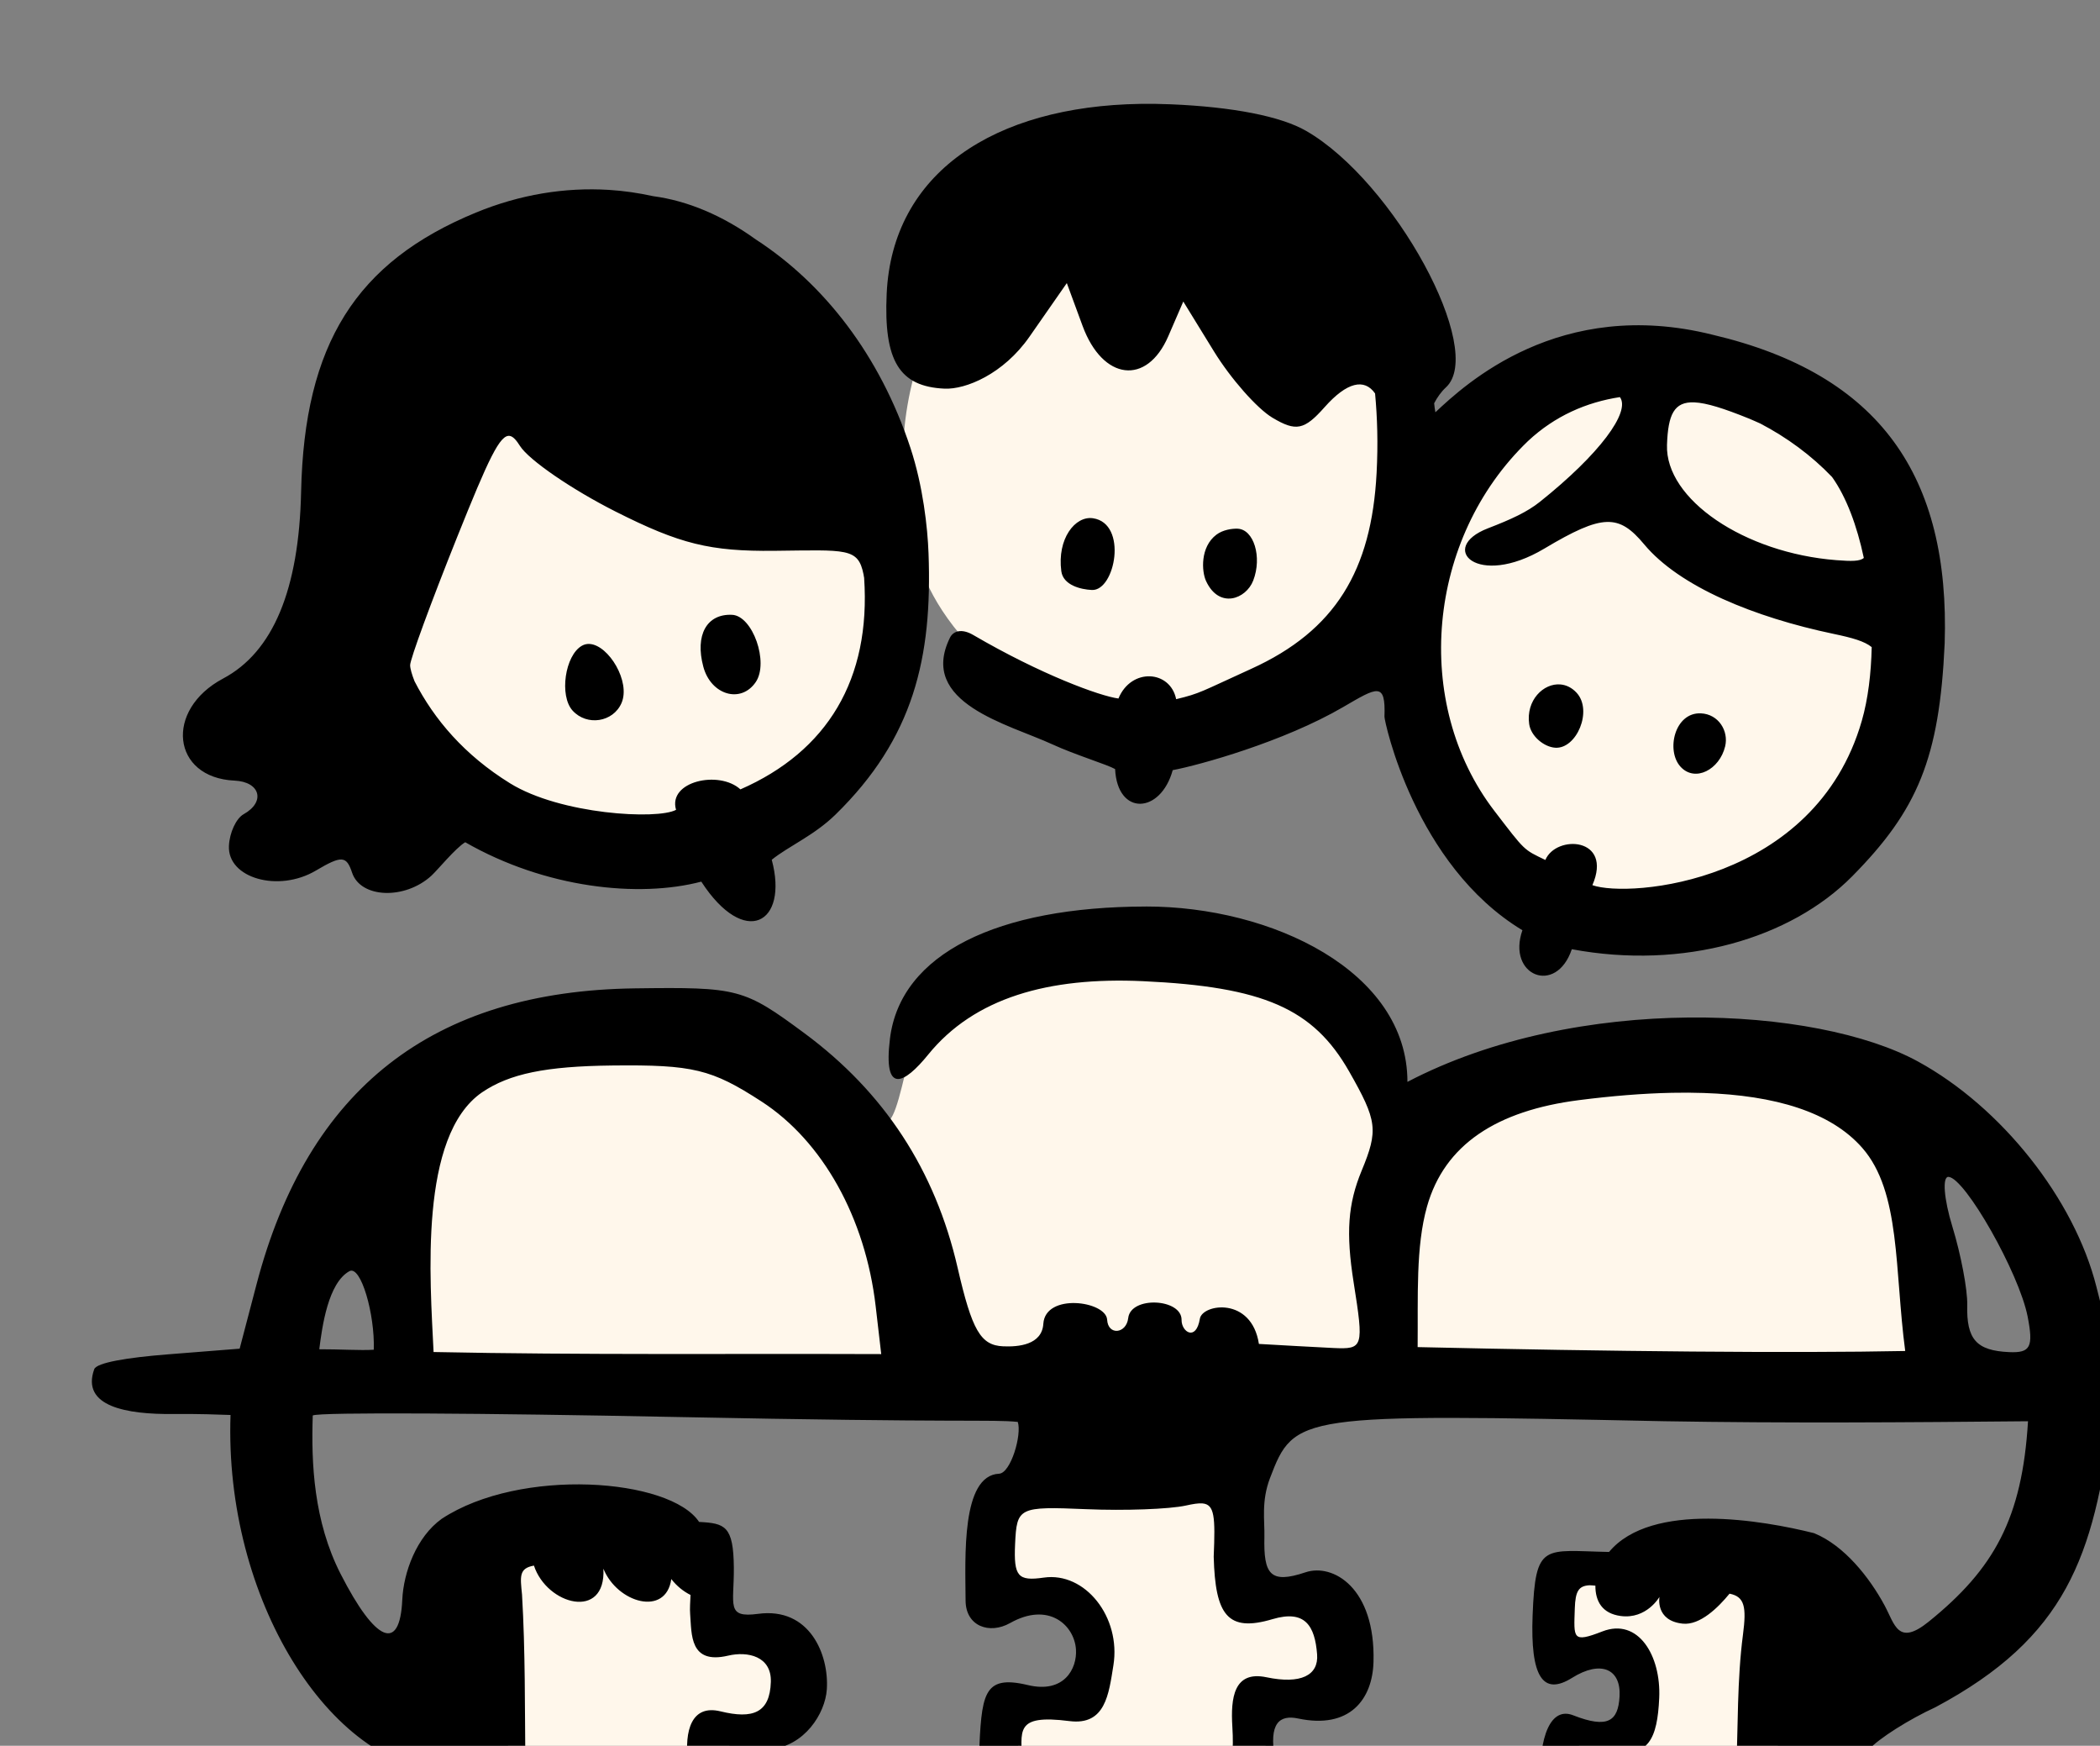
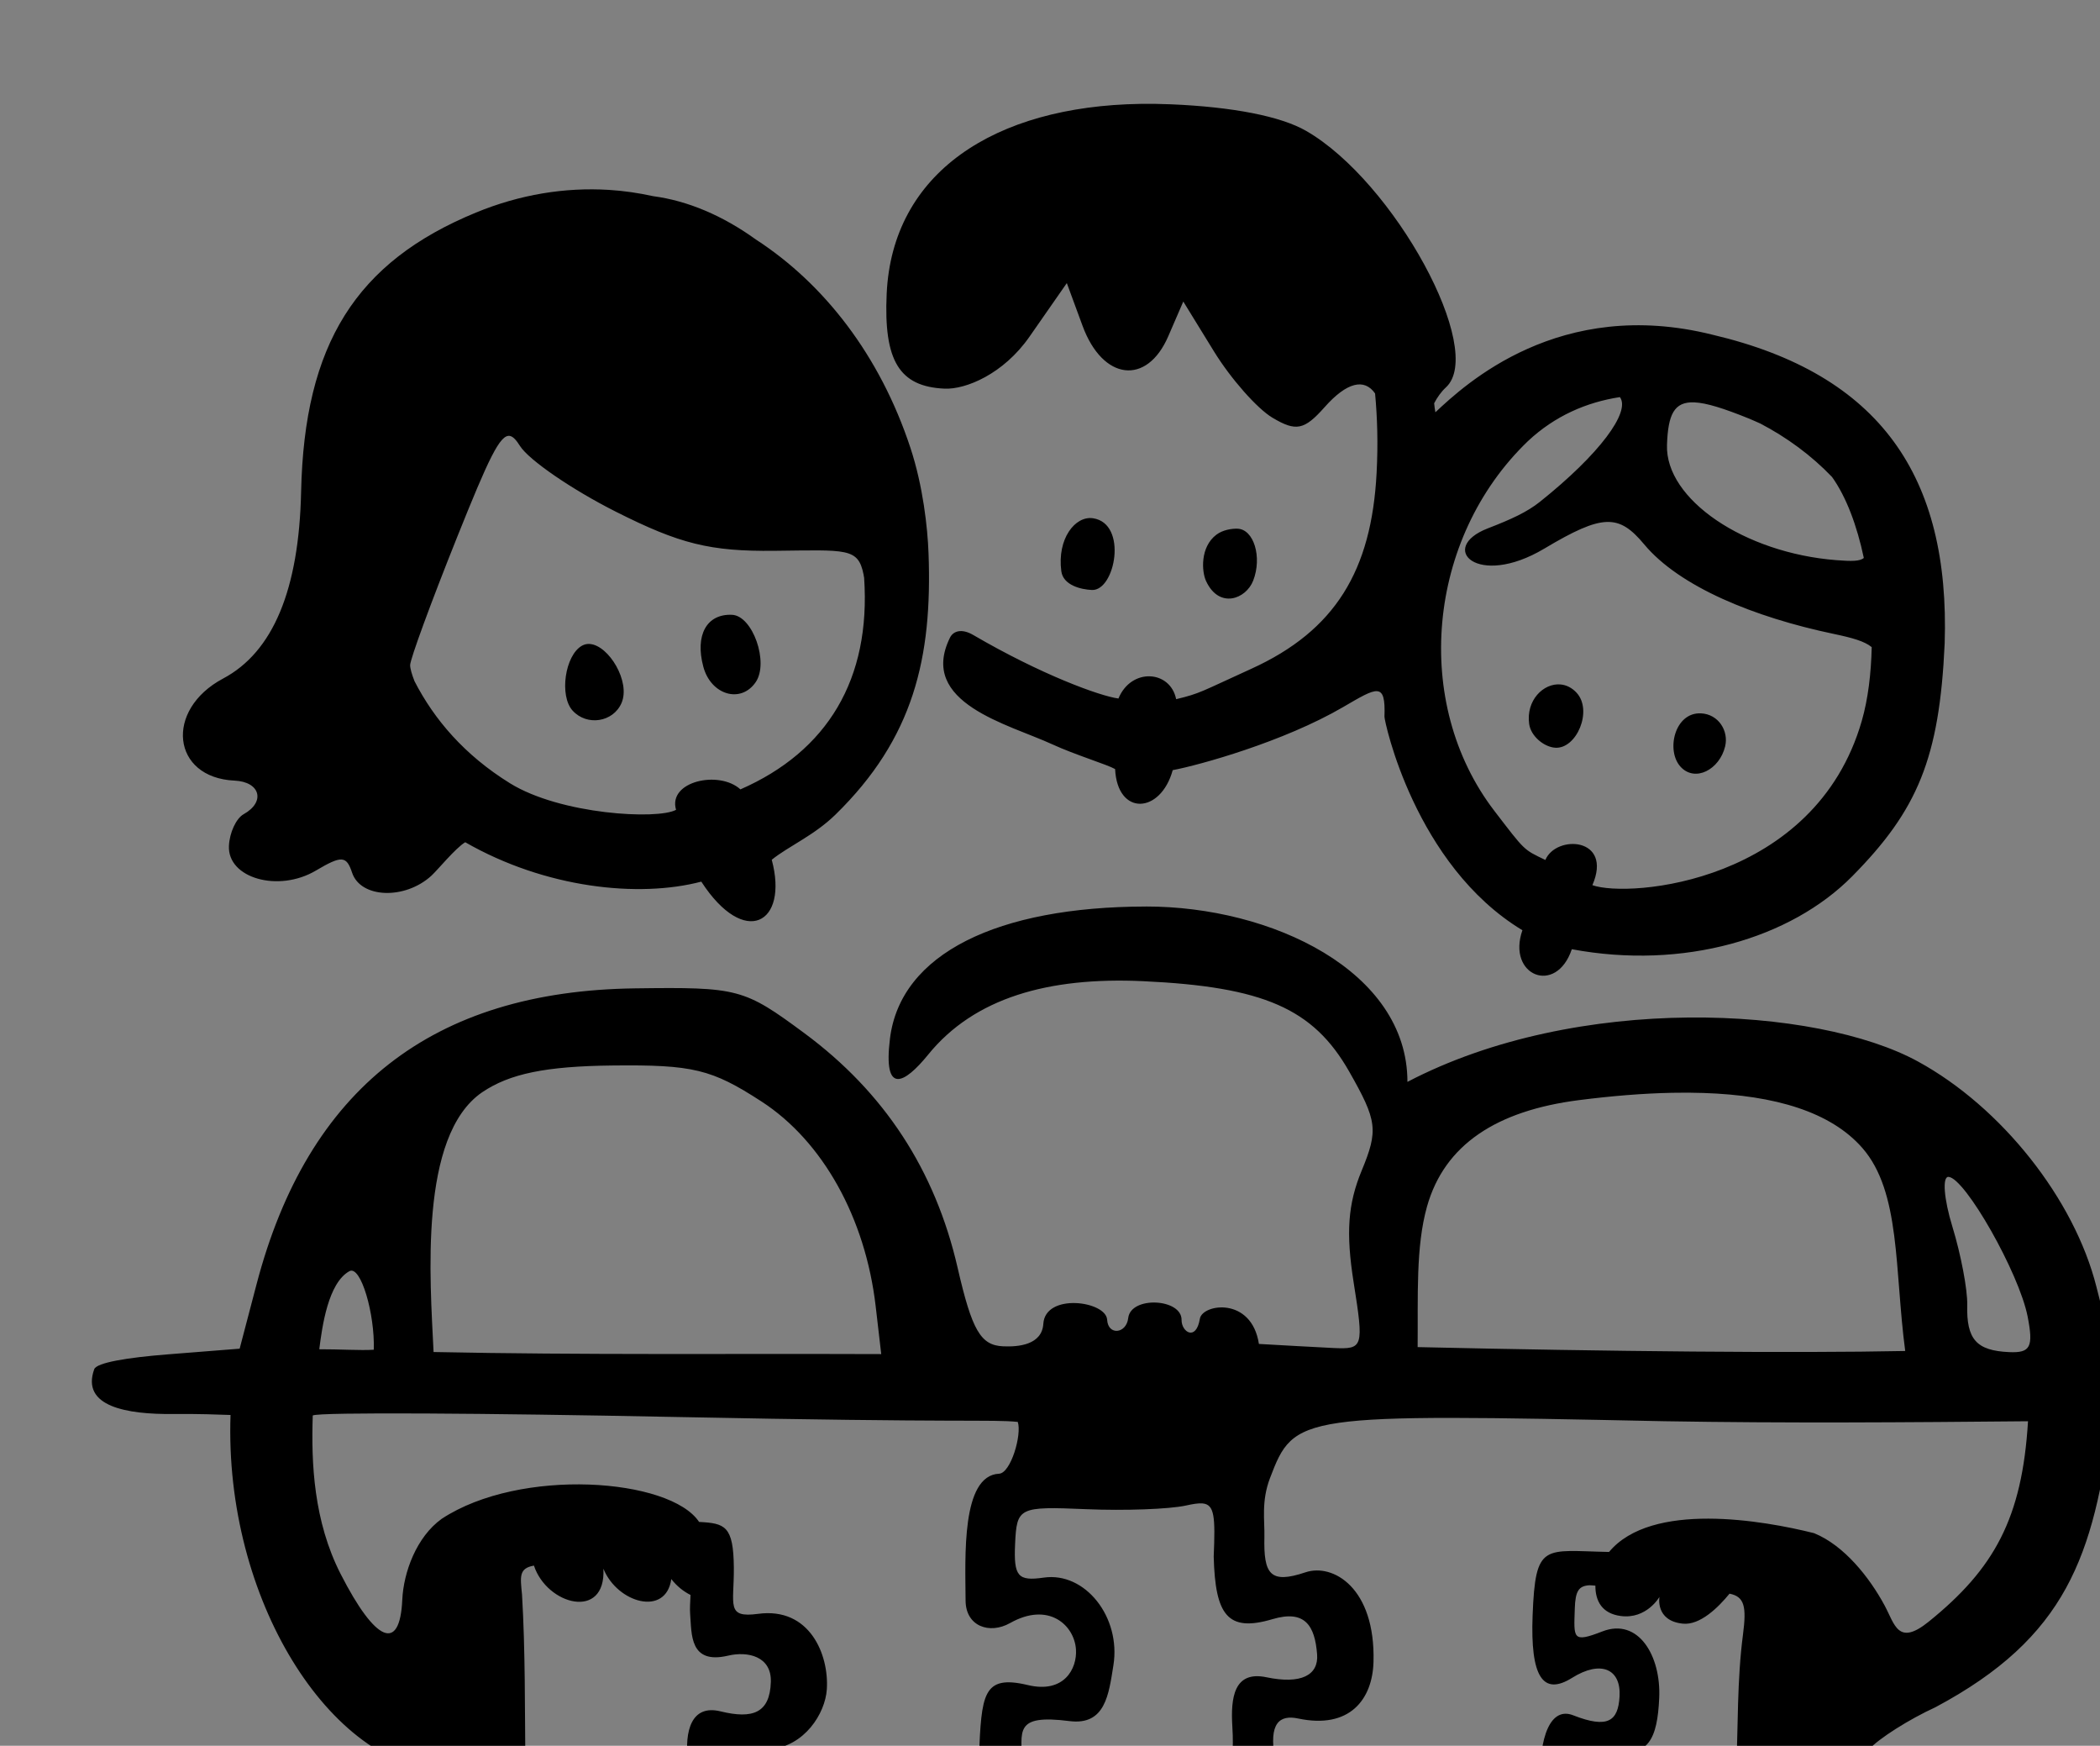
<svg xmlns="http://www.w3.org/2000/svg" width="187.328mm" height="155.687mm" viewBox="0 0 187.328 155.687">
  <rect x="0" y="0" width="187.328" height="155.687" fill="#808080" stroke="none" />
-   <path d="m 20035.648,22238.554 c -34.176,0.67 -62.972,20.16 -73.39,33.83 -25.435,33.376 -21.666,69.173 -21.666,69.173 0,0 -30.818,-45.882 -45.622,-57.841 -14.803,-11.959 -34.99,-23.213 -87.07,-5.783 -52.081,17.429 -68.5,76.442 -47.506,116.462 22.878,64.251 80.207,73.397 124.348,67.065 44.141,-6.331 60.156,-96.531 60.156,-96.531 -1.281,15.397 26.092,62.1 80.207,61.984 51.996,-0.111 84.11,-40.959 84.11,-40.959 0,0 13.457,86.997 59.347,103.645 45.891,16.647 97.837,-39.55 104.162,-57.059 6.325,-17.509 28.934,-100.752 -44.006,-119.824 -72.938,-19.072 -115.197,42.207 -115.197,42.207 0,0 -1.882,-41.584 -1.613,-47.446 0.269,-5.862 -10.498,-56.354 -52.486,-66.437 -7.873,-1.891 -15.887,-2.641 -23.774,-2.486 z m -27.521,259.531 c -26.233,0.423 -57.577,6.427 -63.948,33.201 -9.195,38.647 -6.486,34.873 -27.798,17.113 -14.775,-12.313 -99.331,-21.526 -128.426,-3.443 -29.096,18.083 -11.674,85.141 -8.709,97.627 l 511.297,0.644 c 0,0 -1.297,-56.615 -2.965,-69.962 -1.668,-13.347 -34.101,-34.014 -93.403,-34.553 -59.299,-0.538 -82.28,41.87 -83.763,14.853 -1.482,-27.016 -52.261,-52.202 -67.086,-53.494 -5.56,-0.484 -19.46,-2.24 -35.199,-1.986 z m 47.148,174.488 -80.088,12.623 -0.67,37.322 c 0,0 34.88,-7.948 34.477,12.155 -0.402,20.102 -29.244,18.31 -29.244,18.31 l -1.342,37.633 81.562,-3.816 4.965,-32.727 c 0,0 27.366,1.481 26.158,-20.881 -1.207,-22.362 -30.853,-14.648 -30.853,-14.648 z m -175.199,24.699 -73.111,3.196 0.669,97.006 74.051,-1.715 0.27,-28.594 c 0,0 23.34,3.039 24.279,-16.986 0.939,-20.024 -24.816,-20.493 -24.816,-20.493 z m 283.996,11.143 -0.135,31.244 c 0,0 30.185,-12.155 27.367,10.285 -2.817,22.44 -22.671,12.936 -22.671,12.936 l -3.084,35.373 69.353,-1.403 -0.133,-85.24 z" fill="#FFF7EB" paint-order="fill markers stroke" transform="translate(-117.74,-12.435) matrix(0.265,0,0,0.265,-5085.907,-5866.096)" />
  <path d="m 20020.315,22218.094 v 0 c -49.389,0.771 -83.573,23.292 -85.442,63.913 -1.038,22.551 4.256,31.231 19.47,31.919 7.117,0.322 19.828,-4.882 28.601,-17.48 l 12.571,-18.044 5.299,14.39 c 6.77,18.389 21.621,20.202 28.841,3.523 l 5.067,-11.705 10.31,16.756 c 5.671,9.216 14.542,19.273 19.718,22.352 7.934,4.72 10.687,4.161 17.547,-3.571 7.513,-8.462 13.378,-9.76 16.982,-4.606 0.759,8.083 1.035,16.879 0.515,26.769 -1.724,32.803 -13.874,53.032 -42.222,65.912 -16.893,7.674 -17.046,8.243 -25.253,10.204 -1.971,-9.776 -15.111,-10.661 -19.426,-0.225 -6.268,-0.818 -26.086,-8.075 -48.855,-21.363 -4.014,-2.343 -6.781,-1.293 -7.855,0.889 -10.825,21.995 19.762,29.119 34.463,35.901 7.545,3.477 18.515,6.818 21.123,8.315 0.766,15.839 15.305,15.184 19.394,0.364 8.912,-1.674 37.276,-9.511 57.361,-21.225 11.513,-6.713 14.353,-8.62 13.915,3.256 -0.05,1.379 10.174,49.953 46.437,71.844 -5.319,15.225 11.335,22.097 16.63,6.39 37.581,7.012 73.665,-3.579 94.391,-24.549 22.031,-22.293 29.37,-39.746 31.119,-78.35 1.813,-56.155 -21.65,-90.611 -78.122,-103.889 -51.515,-12.883 -83.338,16.732 -93.31,26.093 -0.198,-0.872 -0.292,-1.986 -0.415,-3.037 1.038,-2.001 2.429,-3.938 3.942,-5.319 13.589,-12.411 -17.38,-69.263 -47.024,-86.333 -8.554,-4.926 -24.667,-8.077 -45.615,-8.956 -3.478,-0.143 -6.865,-0.189 -10.157,-0.14 z m -179.021,28.937 c -14.703,-0.89 -29.83,1.527 -44.668,7.636 -40.447,16.647 -57.791,44.326 -58.862,93.936 -0.711,32.998 -9.461,53.957 -26.247,62.872 -19.852,10.548 -17.299,33.399 3.84,34.356 8.663,0.393 10.495,7.161 3.059,11.303 -2.517,1.405 -4.748,6.21 -4.951,10.683 -0.491,10.873 16.686,15.743 29.256,8.296 8.697,-5.136 10.292,-5.047 12.208,0.718 2.869,8.603 17.745,9.174 26.682,1.009 2.089,-1.905 8.103,-9.299 11.394,-11.272 26.98,15.472 58.344,18.805 79.466,13.26 14.568,22.455 29.482,14.164 23.715,-7.364 5.702,-4.601 14.235,-8.146 21.445,-15.187 26.318,-25.713 32.638,-52.778 31.328,-87.992 -0.32,-8.606 -1.828,-22.49 -6.087,-35.421 -10.283,-31.21 -29.139,-55.283 -52.058,-70.147 -11.134,-8.025 -22.899,-13.014 -34.494,-14.556 -4.942,-1.079 -9.954,-1.824 -15.026,-2.13 z m 340.398,69.74 c 3.673,4.935 -6.807,19.183 -26.945,35.249 -4.277,3.41 -9.541,5.847 -17.499,8.915 -16.986,6.549 -3.654,20.33 19.008,6.814 19.709,-11.755 25.064,-11.665 33.617,-1.413 11.866,14.224 36.924,24.501 63.815,30.132 6.267,1.312 10.354,2.464 12.765,4.44 -0.198,8.835 -1.205,17.42 -3.345,24.841 -15.729,54.567 -78.335,59.657 -90.678,55.268 6.995,-16.185 -12.255,-17.059 -15.829,-8.479 -7.422,-3.588 -6.695,-2.863 -17.166,-16.517 -27.786,-36.229 -22.746,-91.745 11.295,-124.432 9.069,-8.505 19.763,-13.103 30.962,-14.818 z m 25.06,1.771 c 4.114,0.176 9.975,2.053 18.267,5.406 1.408,0.569 2.614,1.14 3.921,1.709 8.937,4.666 17.232,10.744 24.17,18.007 4.766,6.659 8.398,16.363 10.688,27.23 -1.308,1.157 -4.116,1.146 -9.217,0.752 -31.027,-2.401 -57.664,-20.502 -57.038,-38.778 0.343,-10.188 2.352,-14.618 9.209,-14.326 z m -398.681,11.305 c 1.116,0.228 2.169,1.47 3.389,3.391 3,4.718 17.477,14.65 32.179,22.064 21.647,10.919 31.811,13.427 53.451,13.194 24.404,-0.259 28.171,-1.082 30.001,7.963 0.03,0.457 0.137,0.685 0.192,1.097 2.317,34.207 -12.404,58.43 -41.639,71.227 -7.19,-6.541 -24.495,-2.724 -21.671,6.882 -6.259,3.395 -38.872,1.599 -55.894,-8.935 -15.288,-9.465 -25.494,-21.427 -32.133,-34.324 -0.907,-2.29 -1.481,-4.294 -1.486,-5.414 -0.02,-1.966 7.084,-21.297 15.763,-42.958 10.603,-26.448 14.503,-34.873 17.848,-34.187 z m 196.254,27.693 c -6.003,-0.895 -12.119,6.914 -10.664,17.824 0.63,4.726 6.593,6.149 10.297,6.317 7.837,0.355 12.175,-22.381 0.367,-24.141 z m 48.659,3.514 c -1.819,-0.06 -4.914,0.349 -7.123,2.02 -5.48,4.138 -4.98,12.352 -3.477,15.597 4.399,9.491 13.456,6.104 15.876,-0.165 3.061,-7.93 0.184,-17.262 -5.276,-17.448 z m -170.158,28.983 c -8.531,-0.386 -12.524,6.824 -9.673,17.464 2.558,9.539 12.646,12.503 17.64,5.184 4.511,-6.613 -1.014,-22.333 -7.967,-22.648 z m -47.876,9.815 c -0.911,-0.07 -1.799,0.106 -2.631,0.574 -5.738,3.197 -7.715,16.867 -3.159,21.857 4.817,5.275 13.631,3.913 16.449,-2.543 3.133,-7.172 -4.287,-19.427 -10.659,-19.888 z m 326.768,13.621 c -5.763,-0.526 -11.709,5.368 -10.562,13.35 0.587,4.077 4.982,7.693 8.767,7.94 7.214,0.47 12.673,-12.495 7.226,-18.459 -1.611,-1.764 -3.51,-2.654 -5.431,-2.831 z m 47.248,9.724 c -8.851,-0.401 -11.834,12.523 -6.865,17.963 4.875,5.34 13.14,0.972 15.016,-6.851 1.246,-5.195 -2.224,-10.843 -8.151,-11.112 z m -186.903,65.011 v 0 c -49.728,0.08 -82.542,15.746 -86.082,44.448 -2.355,19.087 4.788,15.333 12.855,5.393 15.516,-19.122 40.488,-26.196 72.311,-24.725 40.583,1.876 57.334,9.213 69.397,30.38 9.481,16.646 9.869,19.725 4.205,33.421 -4.626,11.185 -5.323,20.912 -2.682,37.601 3.459,21.892 3.27,22.505 -6.812,22.048 -7.015,-0.318 -17.662,-0.971 -25.082,-1.371 -2.463,-16.052 -19.053,-13.471 -19.874,-8.476 -1.268,7.718 -6.214,4.45 -6.16,0.389 0.08,-7.218 -17.108,-8.131 -17.964,-0.606 -0.602,5.281 -6.784,5.955 -7.092,0.541 -0.356,-6.285 -20.806,-9.1 -21.475,1.371 -0.454,7.116 -8.399,7.818 -13.537,7.586 -7.574,-0.344 -10.466,-5.338 -15.318,-26.439 -7.545,-32.836 -24.687,-59.064 -51.598,-78.952 -20.354,-15.043 -22.216,-15.536 -57.068,-15.071 -68.063,0.907 -110.06,33.748 -127.322,99.568 l -5.691,21.685 -24.386,1.931 c -13.41,1.064 -23.773,2.77 -24.564,4.97 -4.552,12.656 11.149,15.221 26.412,15.086 9.318,-0.08 14.854,0.178 19.469,0.328 -2.182,61.837 33.481,118.461 72.582,120.231 5.218,0.237 11.886,0.3 11.464,10.569 -0.711,17.309 9.877,16.016 25.882,16.111 l 45.412,0.271 c 20.697,0.124 15.429,-13.926 15.802,-19.978 0.347,-5.403 0.65,-13.881 10.552,-14.738 11.432,-0.988 18.483,-11.921 19.026,-20.124 0.775,-11.685 -5.772,-27.756 -23.123,-25.421 -10.905,1.466 -8.074,-2.987 -8.176,-15.542 -0.121,-14.089 -2.97,-14.925 -11.695,-15.388 -9.761,-14.713 -60.147,-18.462 -86.624,-1.063 -8.523,6.097 -12.872,18.021 -13.292,27.263 -0.803,17.753 -8.988,14.329 -20.748,-8.68 -9.062,-17.735 -9.934,-37.205 -9.388,-53.348 2.109,-1.177 59.485,-0.754 120.885,0.484 100.566,2.023 107.138,0.773 116.437,1.687 1.434,4.308 -2.357,17.24 -6.286,17.427 -12.779,0.607 -11.364,28.029 -11.28,42.716 0.05,8.617 8.039,11.454 14.984,7.541 12.945,-7.296 21.588,0.679 22.167,8.812 0.463,6.532 -3.993,14.978 -16.173,12.065 -15.359,-3.671 -15.561,3.314 -16.503,24.131 -0.54,11.921 0.484,22.566 2.276,23.658 1.795,1.089 24.167,0.306 46.053,0.365 46.026,0.119 54.514,-6.058 51.354,-23.33 -2.232,-12.193 1.631,-14.876 7.792,-13.574 17.307,3.659 25.015,-6.392 25.36,-19.06 0.682,-24.955 -13.67,-33.244 -22.895,-30.139 -11.914,4.009 -14.12,0.656 -13.832,-11.866 0.133,-5.551 -1.1,-12.002 1.879,-19.823 8.21,-21.549 9.348,-21.715 132.644,-19.159 40.845,0.697 81.677,0.397 122.523,0.01 -1.966,32.646 -11.367,49.636 -33.424,67.448 -10.351,8.359 -11.408,0.932 -14.837,-5.433 -5.069,-9.408 -13.59,-20.219 -23.748,-24.349 -17.139,-4.306 -54.73,-10.829 -69.021,6.32 -21.963,-0.424 -24.774,-3.35 -25.729,21.297 -0.799,20.615 3.409,27.255 13.279,21.076 9.649,-6.041 16.535,-3.063 15.988,6.28 -0.48,8.22 -3.873,10.922 -15.622,6.311 -7.379,-2.896 -11.634,6.582 -11.093,23.707 0.627,19.826 1.197,21.456 13.615,21.634 l 59.643,0.6 c 12.416,0.124 12.392,-3.267 13.026,-14.009 0.624,-10.545 4.276,-14.317 10.138,-14.052 4.449,0.202 10.847,-2.67 14.223,-6.379 3.373,-3.713 13.457,-10.104 22.399,-14.208 44.189,-23.569 53.265,-51.039 59.2,-96.867 23.272,-0.414 27.839,0.167 28.221,-10.363 0.37,-10.156 -5.841,-11.893 -27.697,-12.023 -1.179,-5.293 -2.615,-10.673 -5.536,-22.252 -7.442,-29.51 -31.942,-60.429 -60.056,-75.797 -34.193,-18.699 -114.613,-23.072 -171.865,6.852 0.02,-37.273 -45.77,-59.084 -88.105,-59.018 z m -179.548,53.494 c 27.142,-0.302 33.405,1.205 50.232,12.119 20.591,13.351 34.971,39.146 38.427,68.921 l 1.867,16.08 c -50.225,-0.187 -100.502,0.337 -150.689,-0.697 -1.154,-24.303 -5.045,-72.711 16.342,-87.406 9.253,-6.263 21.43,-8.77 43.821,-9.017 z m 367.335,9.246 c 24.093,0.804 42.809,6.368 53.428,18.483 12.992,14.82 10.826,41.03 14.452,68.346 -37.474,0.764 -99.389,0.171 -164.124,-1.307 0.152,-17.18 -0.663,-33.772 3.155,-47.306 5.875,-20.824 23.417,-32.273 51.195,-35.814 11.04,-1.408 21.508,-2.262 31.25,-2.461 3.653,-0.08 7.203,-0.06 10.644,0.06 z m 82.44,28.236 v 0 c 5.563,0.252 23.784,32.377 26.645,46.975 2.016,10.298 0.967,12.323 -6.227,11.997 -11.022,-0.5 -14.389,-4.286 -14.098,-15.895 0.12,-5.111 -2.122,-16.936 -4.984,-26.276 -2.867,-9.34 -3.466,-16.898 -1.336,-16.805 z m -538.285,31.744 v 0 c 3.862,-2.149 8.624,14.51 8.219,26.429 -4.407,0.299 -11.763,-0.197 -18.347,-0.16 0.977,-7.759 2.992,-22.293 10.128,-26.272 z m 287.139,78.143 c 4.119,0.339 4.374,4.445 3.815,17.941 0.523,19.67 4.665,25.498 19.796,21.008 10.994,-3.262 14.26,2.272 15.008,11.832 0.556,7.086 -5.48,10.147 -17.051,7.724 -10.999,-2.304 -12.072,6.966 -11.482,16.59 1.029,16.77 -2.796,17.225 -6.1,18.325 -3.309,1.099 -22.609,0.348 -39.016,1.356 -25.522,1.57 -25.522,-0.508 -25.643,-7.286 -0.194,-10.902 -2.892,-16.625 15.917,-14.237 12.14,1.541 13.246,-9.074 14.804,-18.758 2.608,-16.244 -9.53,-31.536 -23.433,-29.526 -8.727,1.262 -10.153,-0.405 -9.66,-11.271 0.562,-12.407 1.212,-12.715 23.977,-11.755 12.87,0.55 27.966,0 33.549,-1.233 2.344,-0.516 4.147,-0.82 5.519,-0.71 z m -225.008,20.927 c 4.377,13.301 24.269,18.534 23.385,1.052 4.68,11.534 21.062,16.229 22.853,3.475 1.795,2.33 4.08,4.168 6.47,5.353 -0.104,2.28 -0.269,4.706 -0.128,6.401 0.547,6.761 -0.268,17.094 12.79,14.023 6.58,-1.547 14.636,0.198 14.377,8.83 -0.316,10.492 -6.094,12.576 -16.941,9.919 -9.72,-2.382 -12.227,6.393 -10.953,17.021 l 0.976,8.129 c -0.738,8.064 -2.643,7.774 -11.064,7.518 l -33.801,-1.531 c -9.937,-0.451 -10.722,-0.78 -10.851,-13.216 -0.193,-19.064 0,-38.156 -1.124,-57.191 -0.595,-6.093 -1.108,-8.872 4.011,-9.783 z m 355.335,6.615 c 0.477,-0.02 1.4,0.112 1.966,0.131 -0.02,5.259 2.291,9.387 8.525,10.215 8.729,1.16 13.046,-6.426 13.046,-6.426 0,0 -1.506,8.012 7.828,9 5.817,0.617 11.955,-5.438 15.757,-10.088 5.086,0.996 5.749,4.445 4.526,13.792 -2.005,15.298 -1.631,30.995 -2.288,46.403 -0.696,16.3 -7.278,12.432 -29.346,12.572 -21.878,0.137 -22.361,-0.01 -20.336,-13.14 1.225,-7.96 -1.114,-8.176 7.915,-6.563 12.231,2.188 15.234,-4.163 15.86,-17.974 0.645,-14.252 -7.062,-27.082 -19.138,-22.383 -10.205,3.97 -9.591,2.31 -9.28,-7.712 0.184,-5.923 1.345,-7.628 4.965,-7.827 z" transform="translate(-117.74,-12.435) matrix(0.265,0,0,0.265,-5085.907,-5866.096)" fill="#000000" />
</svg>